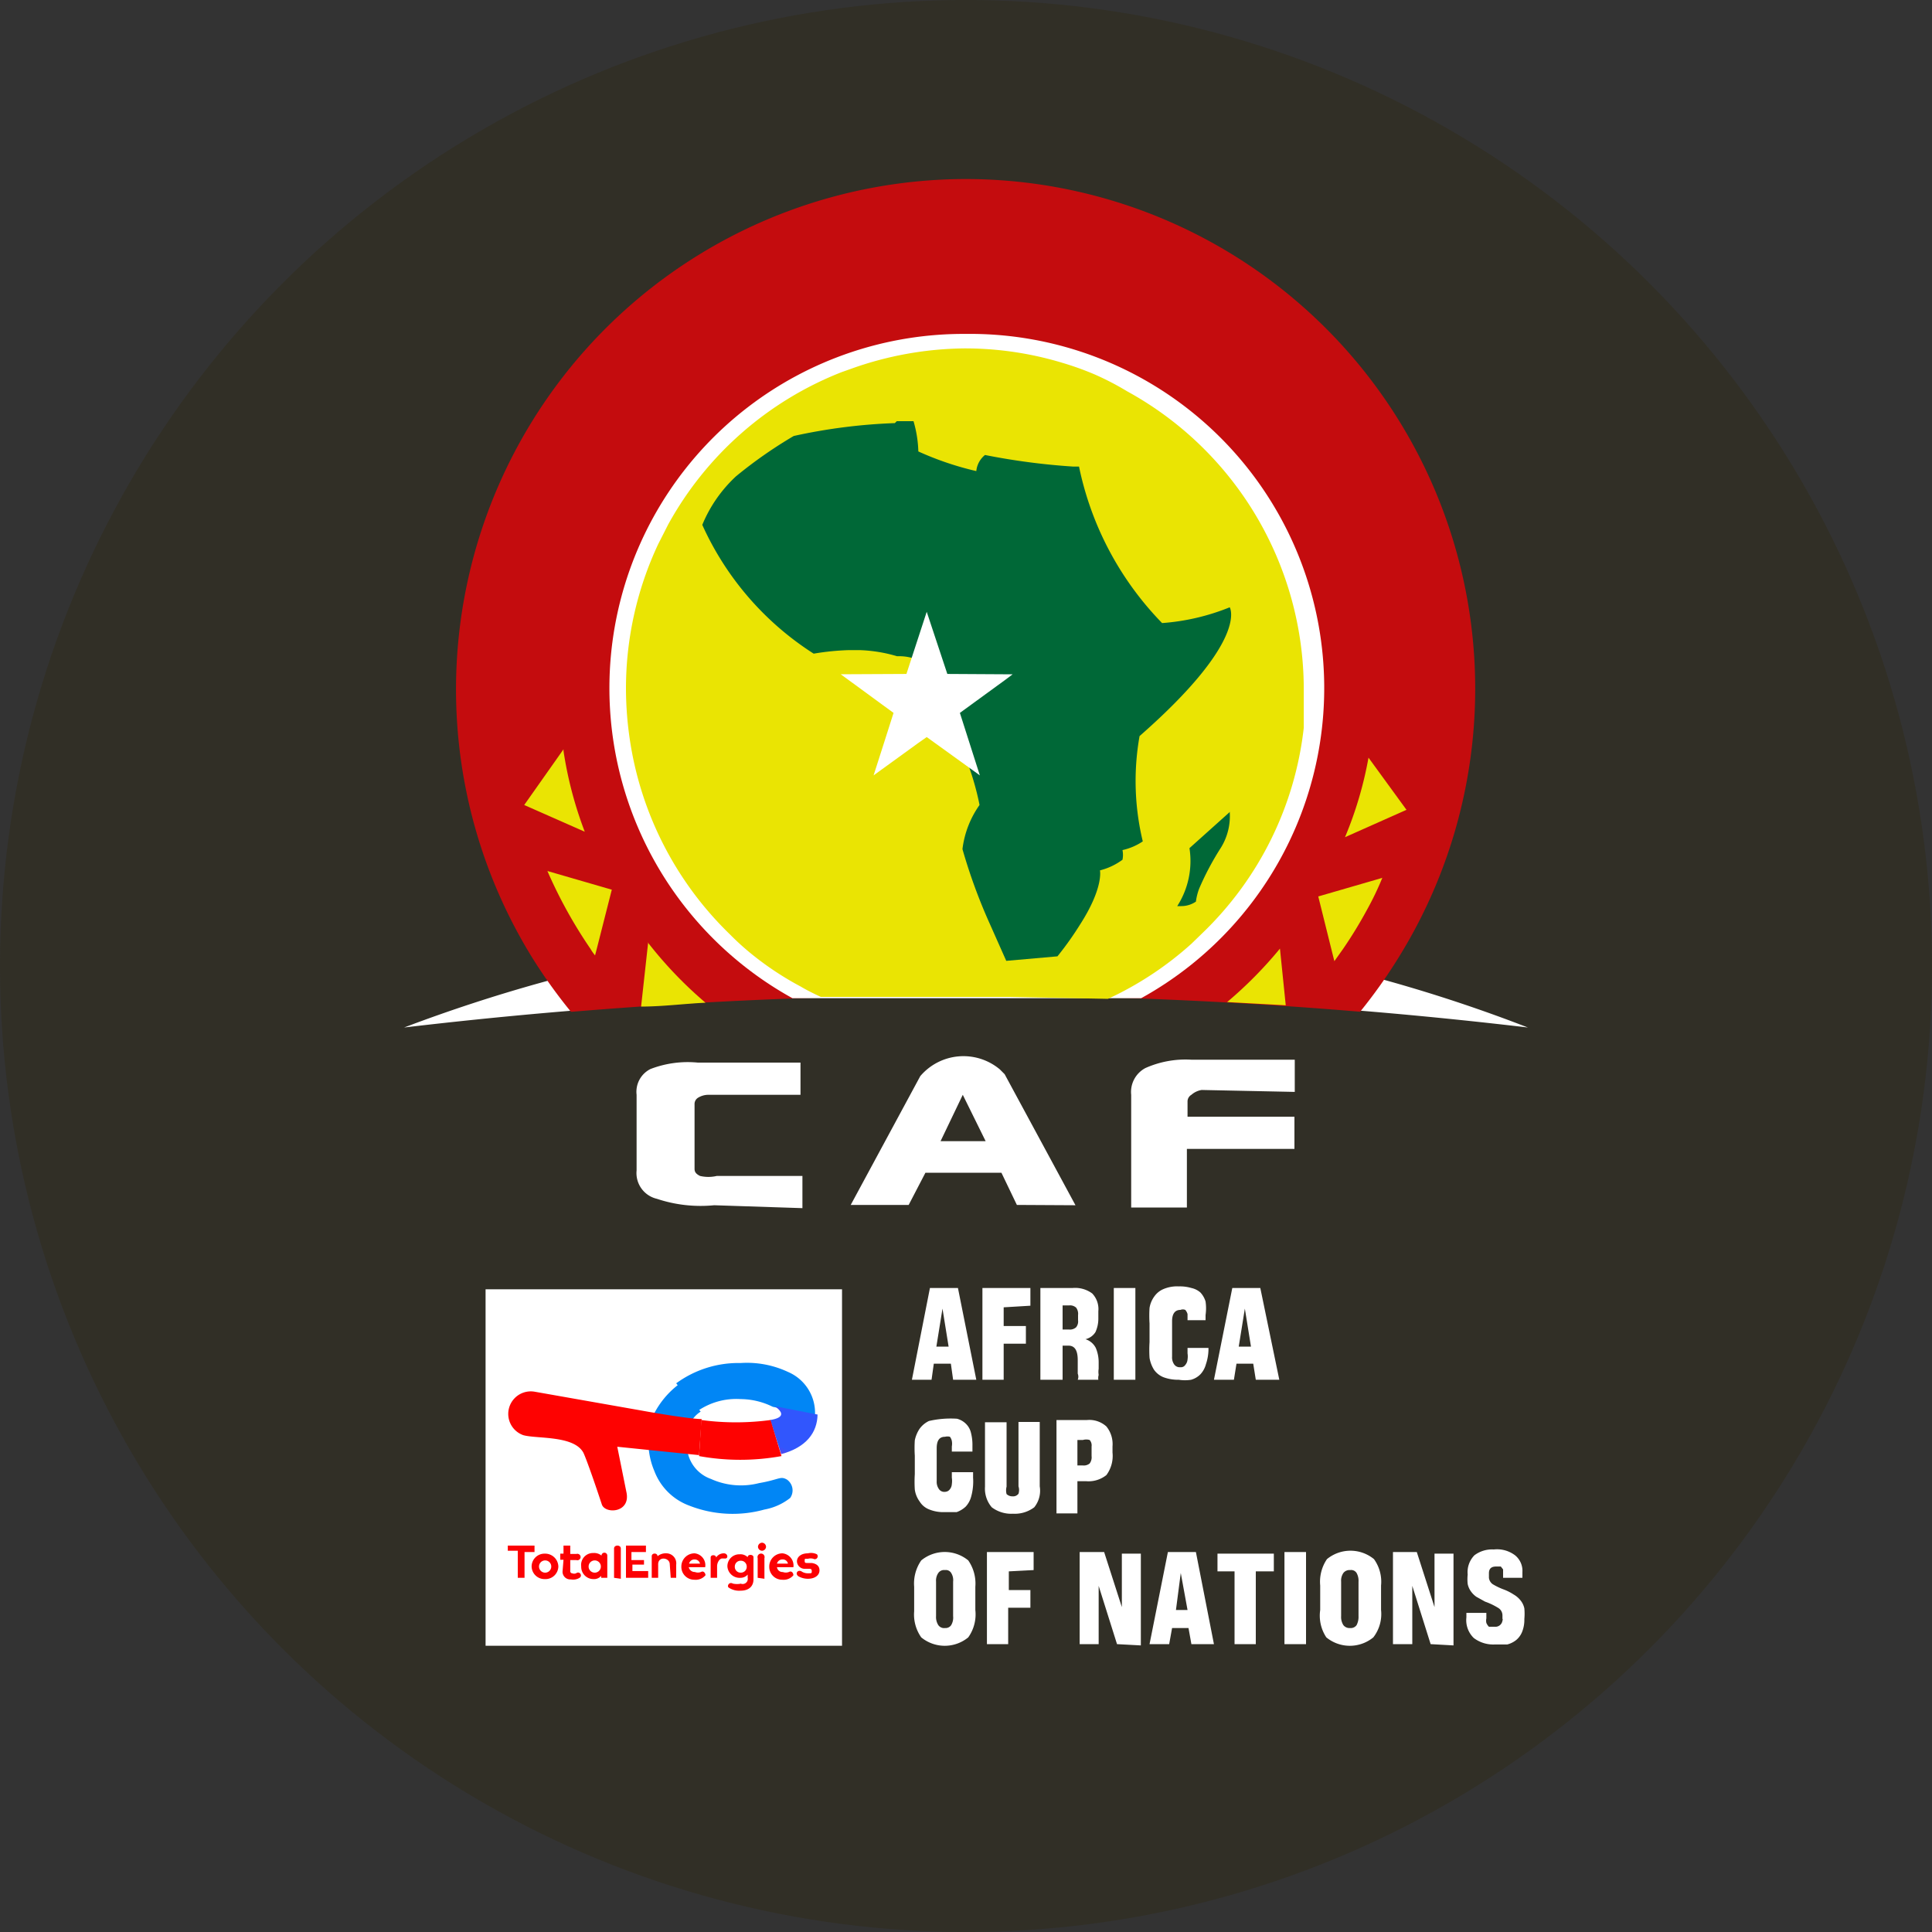
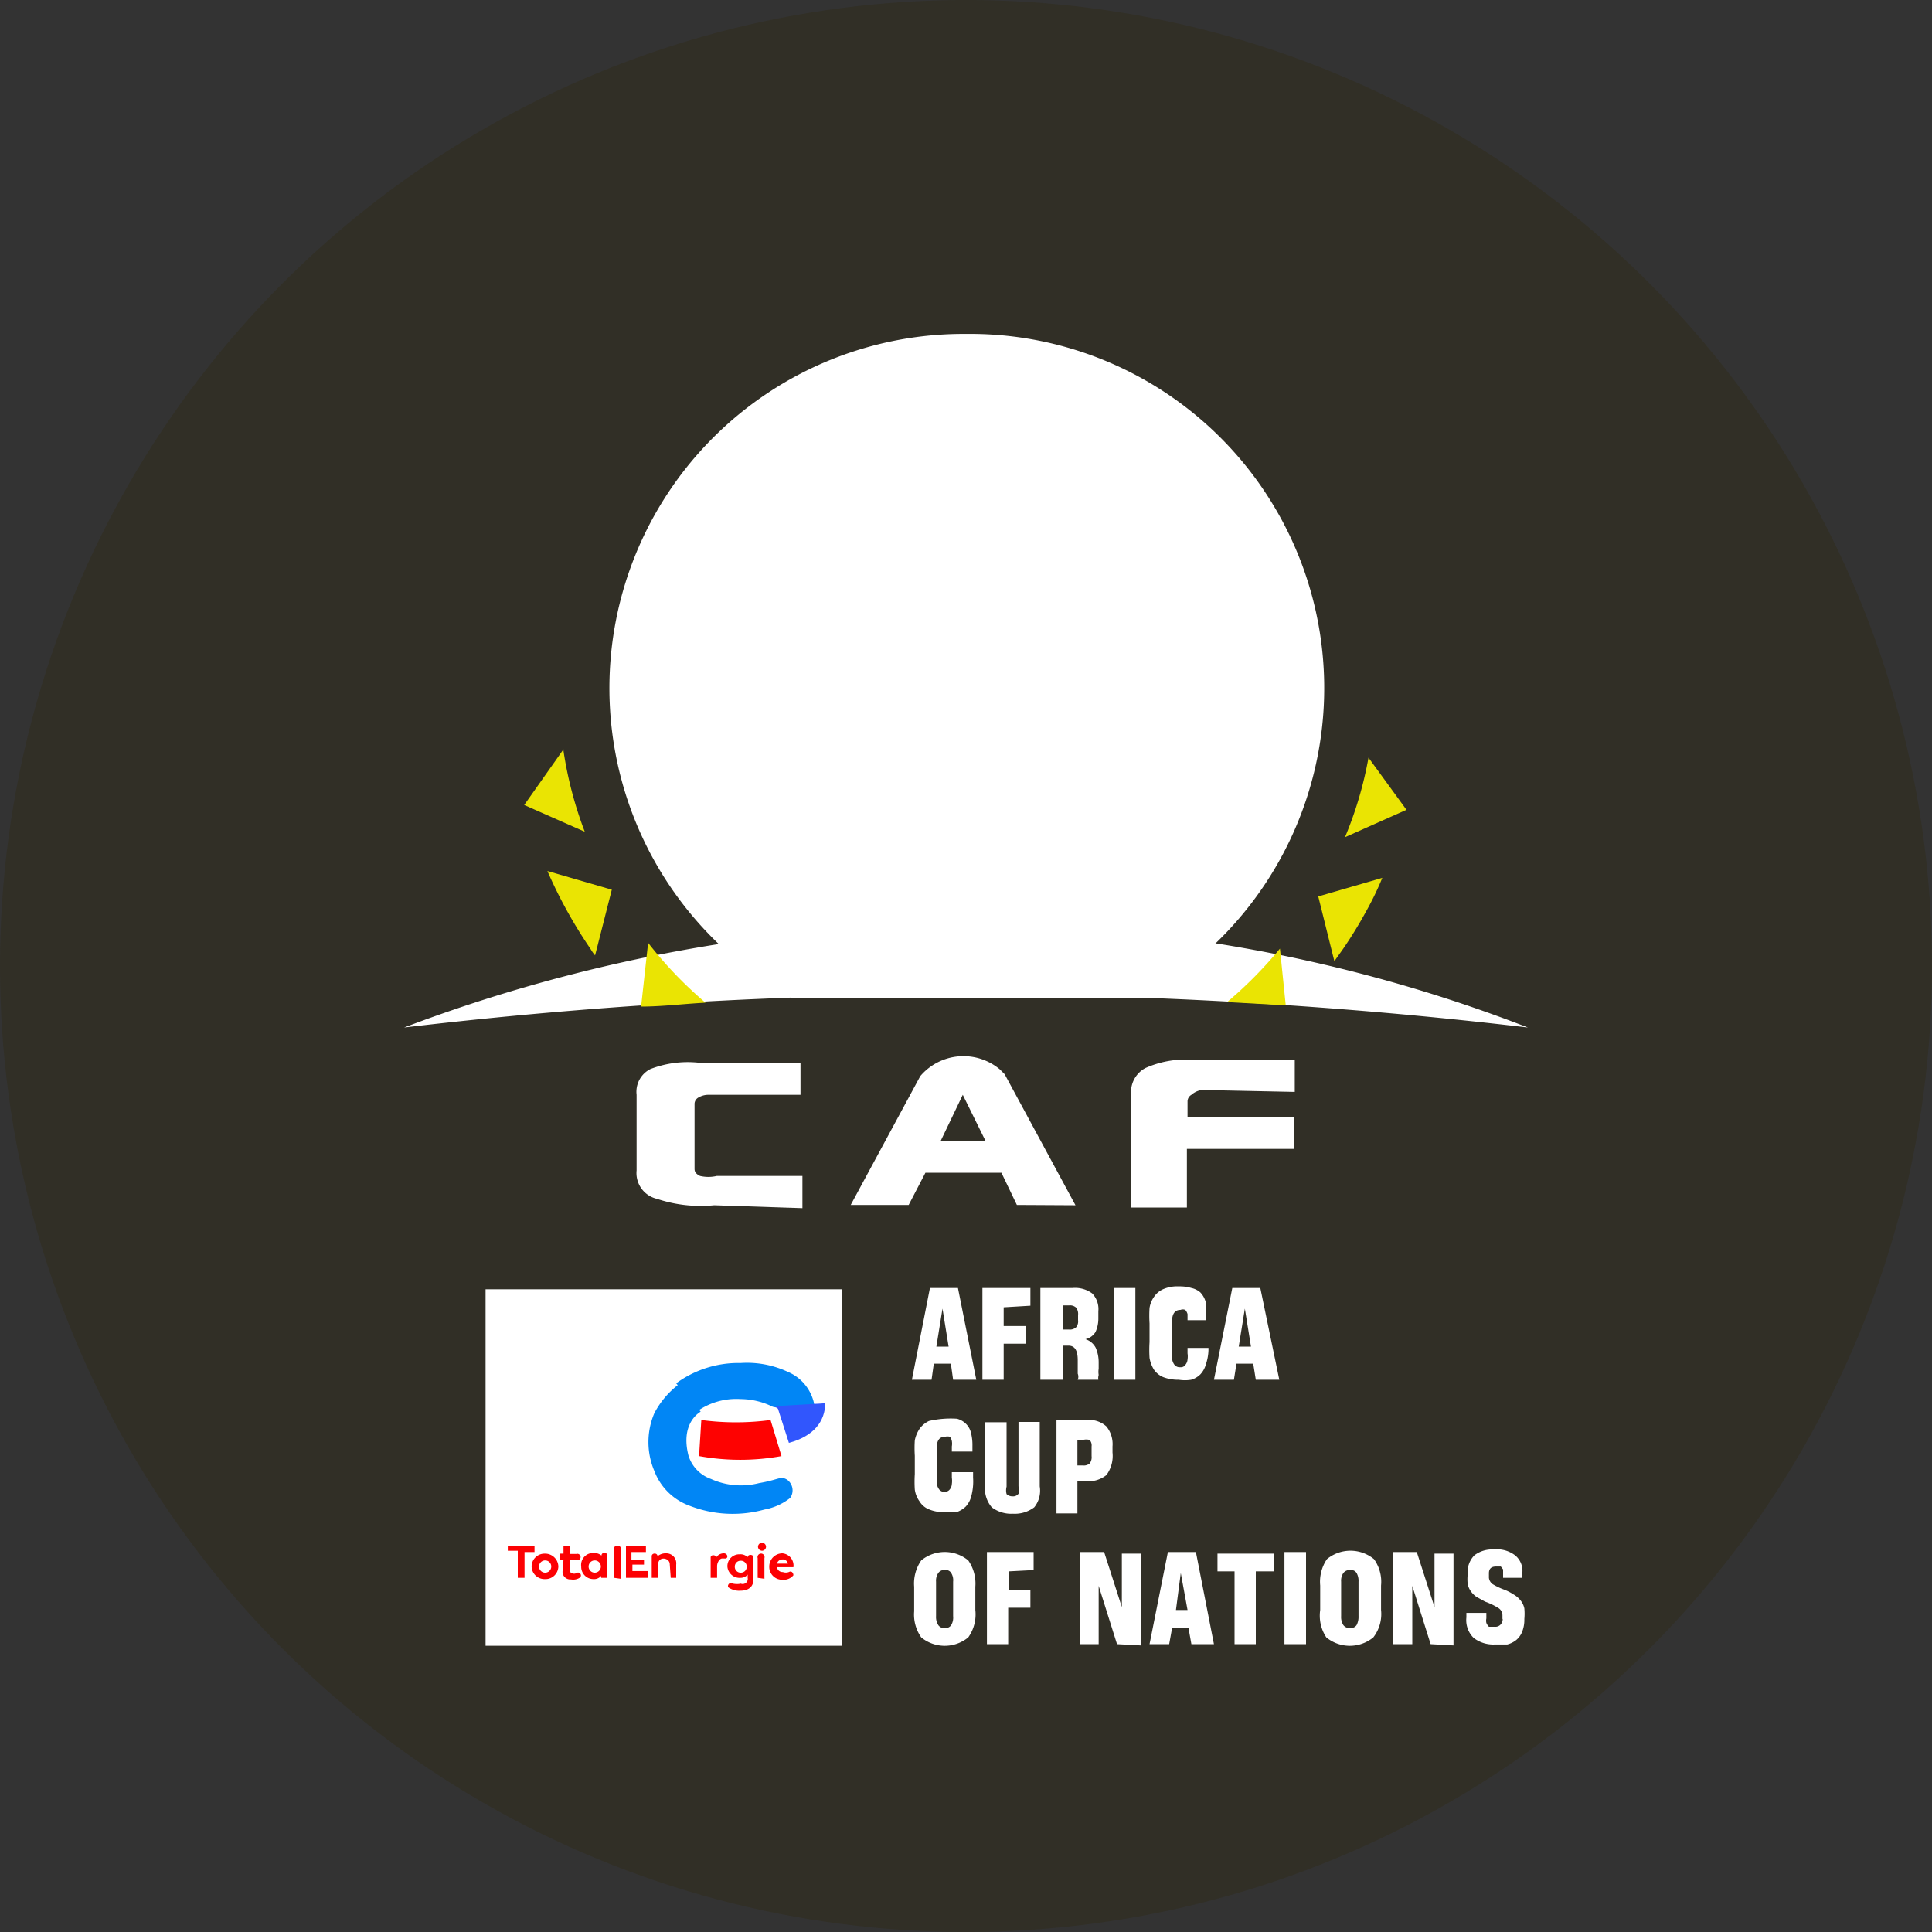
<svg xmlns="http://www.w3.org/2000/svg" xmlns:xlink="http://www.w3.org/1999/xlink" width="60" height="60">
  <rect width="100%" height="100%" fill="#333333" stroke="none" />
  <defs>
    <linearGradient id="A" x1="24.458" y1="47.04" x2="26.982" y2="49.78" xlink:href="#F">
      <stop offset="0" stop-color="#0186f5" />
      <stop offset=".13" stop-color="#0186f5" />
      <stop offset=".32" stop-color="#35c2b0" />
      <stop offset=".67" stop-color="#aad825" />
      <stop offset="1" stop-color="#fed700" />
    </linearGradient>
    <linearGradient id="B" x1="22.428" y1="49.559" x2="22.446" y2="47.844" xlink:href="#F">
      <stop offset="0" stop-color="#ff7f00" />
      <stop offset="1" stop-color="#fe0201" />
    </linearGradient>
    <linearGradient id="C" x1="24.965" y1="45.978" x2="27.748" y2="46.03" xlink:href="#F">
      <stop offset="0" stop-color="#0186f5" />
      <stop offset=".2" stop-color="#0186f5" />
      <stop offset="1" stop-color="#3156fd" />
    </linearGradient>
    <linearGradient id="D" x1="28.176" y1="47.402" x2="28.429" y2="46.894" xlink:href="#F">
      <stop offset="0" stop-color="#8434d5" />
      <stop offset=".85" stop-color="#3156fd" />
    </linearGradient>
    <linearGradient id="E" x1="27.612" y1="47.524" x2="25.473" y2="47.623" xlink:href="#F">
      <stop offset="0" stop-color="#8434d5" />
      <stop offset="1" stop-color="#fe0201" />
    </linearGradient>
    <linearGradient id="F" gradientUnits="userSpaceOnUse" />
  </defs>
  <circle cx="30" cy="30" r="30" fill="#312f26" />
  <path d="M29.6 42.85l-.07-.5H29l-.07.5h-.61l.56-2.85h.87l.57 2.85zm-.33-2.21l-.19 1.18h.38zm1.9-.04v.58h.69v.55h-.69v1.12h-.66V40H32v.55zm2.95 2.1a.6.6 0 0 1 0-.19v-.2a1.13 1.13 0 0 0-.09-.45.54.54 0 0 0-.32-.27.5.5 0 0 0 .31-.22 1 1 0 0 0 .09-.42v-.23a.7.7 0 0 0-.19-.55.89.89 0 0 0-.61-.17h-1v2.85H33v-1.06h.18c.2 0 .29.15.29.45v.42a.25.25 0 0 1 0 .19h.64a.35.35 0 0 1 .01-.15zm-.64-1.7a.29.29 0 0 1-.06.22.29.29 0 0 1-.22.07H33v-.75h.21a.28.28 0 0 1 .21.07.32.32 0 0 1 .06.23zm1.11 1.85V40h.67v2.85zm2.86-.48a.73.73 0 0 1-.17.31.66.66 0 0 1-.29.17 1.21 1.21 0 0 1-.38 0 1.31 1.31 0 0 1-.48-.08.66.66 0 0 1-.29-.23 1 1 0 0 1-.14-.37 4 4 0 0 1 0-.49v-.58a3.84 3.84 0 0 1 0-.48.82.82 0 0 1 .15-.36.66.66 0 0 1 .29-.23 1.09 1.09 0 0 1 .47-.08A1.27 1.27 0 0 1 37 40a.62.62 0 0 1 .28.14.71.71 0 0 1 .16.28 1.48 1.48 0 0 1 0 .42V41h-.56v-.19a.33.33 0 0 0-.07-.13.2.2 0 0 0-.15 0c-.17 0-.26.12-.26.35v1.1a.38.38 0 0 0 .07.25.21.21 0 0 0 .19.08.16.16 0 0 0 .15-.07.29.29 0 0 0 .07-.17.6.6 0 0 0 0-.19v-.17h.65v.07a1.5 1.5 0 0 1-.08.44zm1.55.48l-.08-.5h-.52l-.08.5h-.62l.57-2.85h.87l.59 2.85zm-.34-2.21l-.19 1.18h.38zm-8.5 5.84a.73.73 0 0 1-.17.31.81.81 0 0 1-.28.17h-.38a1.16 1.16 0 0 1-.49-.09.6.6 0 0 1-.28-.24.81.81 0 0 1-.15-.37 3.84 3.84 0 0 1 0-.48v-.57a3.84 3.84 0 0 1 0-.48 1 1 0 0 1 .15-.36.76.76 0 0 1 .29-.24 3 3 0 0 1 .87-.07.61.61 0 0 1 .27.15.57.57 0 0 1 .16.27 1.51 1.51 0 0 1 .05.42v.18h-.64v-.16a.48.48 0 0 0 0-.17.31.31 0 0 0-.06-.13.3.3 0 0 0-.15 0c-.18 0-.26.12-.26.36V46a.38.38 0 0 0 .06.23.2.2 0 0 0 .2.1.19.19 0 0 0 .15-.08.28.28 0 0 0 .06-.16.67.67 0 0 0 0-.2v-.17h.66v.17a1.75 1.75 0 0 1-.06.59zm1.96.33a1 1 0 0 1-.66.2h0a1 1 0 0 1-.66-.2.89.89 0 0 1-.21-.64v-2h.67v2a.45.45 0 0 0 0 .23.26.26 0 0 0 .18.07.21.21 0 0 0 .19-.08.37.37 0 0 0 0-.23v-2h.66v2a.82.82 0 0 1-.17.65zm2.24-1a.89.89 0 0 1-.63.19h-.27v1h-.65v-2.9h.95a.79.79 0 0 1 .6.2.87.87 0 0 1 .19.62v.19a1 1 0 0 1-.19.7zm-.46-.89a.25.25 0 0 0-.06-.2.37.37 0 0 0-.21 0h-.17v.79h.16a.29.29 0 0 0 .22-.06.32.32 0 0 0 .06-.23zm-3.83 5.93a1.15 1.15 0 0 1-1.46 0 1.23 1.23 0 0 1-.22-.81v-.76a1.26 1.26 0 0 1 .22-.82 1.15 1.15 0 0 1 1.46 0 1.26 1.26 0 0 1 .22.82V50a1.23 1.23 0 0 1-.22.85zm-.47-1.73a.42.42 0 0 0-.06-.27.19.19 0 0 0-.19-.09.22.22 0 0 0-.21.09.42.42 0 0 0-.07.27v1.07a.47.47 0 0 0 .07.28.22.22 0 0 0 .21.09.21.21 0 0 0 .19-.09.46.46 0 0 0 .06-.28zm1.73-.32v.58H32v.55h-.69v1.13h-.66V48.2h1.45v.56zm3.36 2.26l-.57-1.81v1.81h-.59V48.2h.76l.55 1.71v-1.66h.59v2.85zm2.31 0l-.09-.5h-.51l-.09.5h-.61l.57-2.86h.87l.56 2.86zm-.33-2.21L36.52 50h.36zM39 48.8v2.26h-.66V48.8h-.53v-.55h1.75v.55zm.89 2.26V48.2h.67v2.86zm2.76-.21a1.15 1.15 0 0 1-1.46 0A1.22 1.22 0 0 1 41 50v-.76a1.25 1.25 0 0 1 .21-.82 1.15 1.15 0 0 1 1.46 0 1.2 1.2 0 0 1 .22.82V50a1.18 1.18 0 0 1-.24.85zm-.46-1.73a.49.49 0 0 0-.06-.27.2.2 0 0 0-.2-.09.24.24 0 0 0-.21.09.42.42 0 0 0-.07.27v1.07a.47.47 0 0 0 .07.28.24.24 0 0 0 .21.09.22.22 0 0 0 .2-.09.55.55 0 0 0 .06-.28zm2.24 1.94l-.57-1.81v1.81h-.6V48.2H44l.55 1.71v-1.66h.59v2.85zm2.84-.38a.64.64 0 0 1-.18.25.74.74 0 0 1-.28.14h-.38a1 1 0 0 1-.66-.2.77.77 0 0 1-.23-.64v-.14h.62v.17a.33.33 0 0 0 0 .14.36.36 0 0 0 .08.12h.18a.22.22 0 0 0 .24-.19.06.06 0 0 0 0-.06v-.1a.27.27 0 0 0-.14-.24 2.09 2.09 0 0 0-.4-.19l-.27-.15a.69.69 0 0 1-.17-.17.6.6 0 0 1-.1-.23 1.4 1.4 0 0 1 0-.29.75.75 0 0 1 .21-.6.91.91 0 0 1 .6-.18.93.93 0 0 1 .66.18.62.62 0 0 1 .23.52V49h-.6v-.26l-.07-.09h-.15c-.15 0-.22.07-.22.21V49a.28.28 0 0 0 .12.2 2 2 0 0 0 .36.17 1.59 1.59 0 0 1 .29.15.74.74 0 0 1 .21.18.58.58 0 0 1 .12.25 1.82 1.82 0 0 1 0 .33 1 1 0 0 1-.07.4zM15.08 40.04h11.07v11.07H15.08zm14.98-11.32a49.17 49.17 0 0 0-17.51 3.19 148.69 148.69 0 0 1 34.9 0 47.18 47.18 0 0 0-17.39-3.19z" fill="#fff" />
-   <path d="M30,5.56a15.85,15.85,0,0,0-13.46,24.2,16.18,16.18,0,0,0,1.19,1.66h.05q6.11-.51,12.23-.51c4.08,0,8.17.17,12.23.51h0a16.09,16.09,0,0,0,1.18-1.66A15.83,15.83,0,0,0,30,5.56Z" fill="#c40c0e" />
  <path d="M17.5 23.27L16.28 25l1.88.83a12.05 12.05 0 0 1-.66-2.51zm25 .26a11.7 11.7 0 0 1-.73 2.47l1.91-.85zM17 27.05a14.62 14.62 0 0 0 1.34 2.42 1.43 1.43 0 0 0 .14.2l.06-.23.46-1.81zm25.94.21l-2 .58.39 1.57.11.44.27-.38a13.48 13.48 0 0 0 .74-1.21 9.18 9.18 0 0 0 .48-1zm-22.81 2l-.22 2c.67 0 1.35-.09 2-.12a12.66 12.66 0 0 1-1.79-1.87zm19.62.2a12.86 12.86 0 0 1-1.64 1.66l1.82.1z" fill="#eae403" />
  <path d="M30,10.37A11,11,0,0,0,24.61,31H35.44A11,11,0,0,0,30,10.37Z" fill="#fff" />
-   <path d="M29.94 10.82a10.71 10.71 0 0 0-3.5.63l-.31.11a10.54 10.54 0 0 0-5.38 4.73l-.31.61a10.55 10.55 0 0 0-1 4.49 10.84 10.84 0 0 0 .11 1.51 10.58 10.58 0 0 0 3.1 6.1 8.37 8.37 0 0 0 .62.57h0a9.5 9.5 0 0 0 1.6 1.07c.2.12.41.22.62.32h5.86l3.06.06A10.39 10.39 0 0 0 37 29.31l.34-.33a10.46 10.46 0 0 0 3.15-6.38v-1.19A10.56 10.56 0 0 0 35 12.15a8.66 8.66 0 0 0-1-.52 9.19 9.19 0 0 0-1-.36 10.42 10.42 0 0 0-3-.45z" fill="#eae403" />
-   <path d="M27.79 13.14a17.41 17.41 0 0 0-3.14.4 14 14 0 0 0-1.79 1.25 4.28 4.28 0 0 0-1.05 1.51 9.26 9.26 0 0 0 3.46 4 7.89 7.89 0 0 1 1.09-.11h.34a4.61 4.61 0 0 1 1.16.19 1.57 1.57 0 0 1 1.31.62 1.82 1.82 0 0 1 0 1.34c.89.66 1.25 2.66 1.25 2.66a3 3 0 0 0-.53 1.37 17.1 17.1 0 0 0 .84 2.3l.52 1.17 1.59-.14a10 10 0 0 0 .71-1c.73-1.14.61-1.67.61-1.67a2 2 0 0 0 .7-.33.76.76 0 0 0 0-.3 1.85 1.85 0 0 0 .63-.27 8 8 0 0 1-.1-3.27c3.42-3 2.8-4 2.8-4a6.91 6.91 0 0 1-2.1.49 9.8 9.8 0 0 1-2.58-4.86h-.18a21 21 0 0 1-2.74-.36.73.73 0 0 0-.27.5h0a9.54 9.54 0 0 1-1.8-.61 3.69 3.69 0 0 0-.15-.94h-.52zM38.2 25.21l-1.26 1.13a2.59 2.59 0 0 1-.38 1.8h.13a.8.8 0 0 0 .45-.14h0a1.8 1.8 0 0 1 .1-.4 8.7 8.7 0 0 1 .68-1.28 1.87 1.87 0 0 0 .27-1.11z" fill="#006837" />
  <path d="M30.43 24.08l-.62-1.94 1.4-1.02.24-.18h-.3l-1.73-.01-.64-1.93-.63 1.93-2.04.01 1.64 1.2-.29.91-.33 1.03 1.38-1 .27-.19 1.65 1.19zm-8.25 13.35a4.29 4.29 0 0 1-1.78-.2.82.82 0 0 1-.63-.88V34a.79.79 0 0 1 .43-.8 3.22 3.22 0 0 1 1.47-.2h3.19v1H22a.62.62 0 0 0-.32.09.23.23 0 0 0-.11.21v2c0 .1.05.16.17.22a1.14 1.14 0 0 0 .52 0h2.66v1zM29.9 34l-.69 1.44h1.4zm1.68 3.42l-.48-1h-2.36l-.52 1h-1.8l2.16-4a1.76 1.76 0 0 1 2.47-.21l.15.15 2.2 4.07zm5.74-3.57A.63.63 0 0 0 37 34a.24.24 0 0 0-.12.21v.47h3.32v1h-3.34v1.82h-1.73V34a.84.84 0 0 1 .44-.83 3.06 3.06 0 0 1 1.43-.26h3.21v1z" fill="#fff" />
  <path d="M21.07,43a2.68,2.68,0,0,0-.75.89,2.29,2.29,0,0,0,0,1.79,1.84,1.84,0,0,0,1.09,1.08,3.69,3.69,0,0,0,2.33.12,1.81,1.81,0,0,0,.8-.36.41.41,0,0,0-.1-.57c-.21-.12-.23,0-.87.11a2.26,2.26,0,0,1-1.49-.13,1.12,1.12,0,0,1-.7-.73c-.24-.95.28-1.3.38-1.36Z" fill="url(#A)" />
-   <path d="M21.79 44.07c-.27 0-1.07-.12-1.9-.27l-3.29-.58a.7.7 0 0 0-.35 1.35c.42.12 1.58 0 1.87.55.08.17.31.81.57 1.6.1.31.92.27.76-.4l-.28-1.39 2.54.26z" fill="url(#B)" />
  <path d="M23,43.45a2.28,2.28,0,0,1,1,.24l1.31.26a1.38,1.38,0,0,0-.83-1.34A3,3,0,0,0,23,42.33a3.27,3.27,0,0,0-2,.63l.68.85A2.11,2.11,0,0,1,23,43.45Z" fill="url(#C)" />
-   <path d="M24.06,43.67l.1.08c.14.13.19.28-.24.35l.34,1.06c.78-.21,1.12-.67,1.13-1.23Z" fill="url(#D)" />
+   <path d="M24.06,43.67l.1.08l.34,1.06c.78-.21,1.12-.67,1.13-1.23Z" fill="url(#D)" />
  <path d="M23.93,44.1a8.11,8.11,0,0,1-2.15,0l-.07,1.12a7.16,7.16,0,0,0,2.56,0Z" fill="url(#E)" />
  <g fill="#fc0103">
    <path d="M15.77 48.16a0 0 0 0 0 0 0h.31V49h.21v-.8h.31a0 0 0 0 0 0 0V48h-.83z" />
    <path d="M16.51 48.65a.4.4 0 0 0 .41.39.4.4 0 0 0 .42-.39.41.41 0 0 0-.42-.4.4.4 0 0 0-.41.4zm.23 0a.19.19 0 1 1 .18.19.19.19 0 0 1-.18-.19zm.73.16a.24.24 0 0 0 .26.24A.38.38 0 0 0 18 49c.1-.07 0-.22-.11-.14a.16.16 0 0 1-.12 0s-.07 0-.06-.09v-.32h.19a.1.1 0 1 0 0-.19h-.19V48h-.21v.25h-.1v.19h.1zm.58-.16a.38.38 0 0 0 .38.39.29.29 0 0 0 .24-.1V49h.19v-.69a.09.09 0 1 0-.18 0 .36.36 0 0 0-.25-.08.37.37 0 0 0-.38.42zm.23 0a.19.19 0 1 1 .18.19.19.19 0 0 1-.18-.19zm1 .38v-.94c0-.12-.21-.12-.21 0V49zm.16-1.03v1a0 0 0 0 0 0 0h.69v-.21h-.49v-.2H20a0 0 0 0 0 0 0v-.14a0 0 0 0 0 0 0h-.39v-.25h.45V48a0 0 0 0 0 0 0h-.65zm1.39 1a0 0 0 0 0 0 0H21a0 0 0 0 0 0 0v-.41a.31.31 0 0 0-.3-.35.4.4 0 0 0-.28.09c0-.11-.18-.11-.18 0V49h.2v-.42c0-.26.36-.21.36 0zm1.65-.76a.28.28 0 0 0-.24.13h0c0-.09-.17-.1-.17 0V49h.2v-.36c0-.11.07-.23.15-.24h.08c.13.02.11-.16-.02-.16zm.54.94a.62.62 0 0 1-.26 0c-.12-.07-.2.09-.12.13a.58.58 0 0 0 .36.09c.26 0 .4-.14.4-.35v-.69c0-.09-.18-.1-.18 0h0a.32.32 0 0 0-.25-.09.37.37 0 0 0-.38.38.38.38 0 0 0 .41.35.29.29 0 0 0 .22-.1v.1a.16.16 0 0 1-.22.18zm-.2-.53a.18.18 0 0 1 .19-.18.18.18 0 0 1 .18.18.18.18 0 0 1-.18.19.18.18 0 0 1-.19-.19z" />
    <path d="M23.67 48.16a.13.13 0 0 0 .12-.12.13.13 0 0 0-.12-.13.13.13 0 0 0-.13.13.13.13 0 0 0 .13.12zm.07.87a0 0 0 0 0 0 0v-.64a.11.11 0 1 0-.21 0V49a0 0 0 0 0 0 0zm.56-.79a.41.41 0 0 0-.41.41.4.4 0 0 0 .41.41.39.39 0 0 0 .34-.14c0-.06-.05-.15-.14-.1a.27.27 0 0 1-.19 0 .17.17 0 0 1-.18-.15h.51a0 0 0 0 0 0 0h0a.38.38 0 0 0-.34-.43zm.17.32h-.34a.17.17 0 0 1 .17-.13.16.16 0 0 1 .17.13z" />
-     <path d="M25.09 48.24c-.21 0-.34.11-.34.25a.24.24 0 0 0 .22.23h.13c.07 0 .11 0 .11.07s0 .07-.11.07a.35.35 0 0 1-.21-.06c-.11-.06-.21.06-.1.15a.6.6 0 0 0 .3.08c.22 0 .36-.11.36-.26s-.11-.21-.24-.23h-.13c-.07 0-.09 0-.09-.07s0-.06.1-.06a.31.31 0 0 1 .17 0 .09.09 0 0 0 .11-.14.41.41 0 0 0-.28-.03zm-3.52 0a.41.41 0 0 0-.41.41.4.4 0 0 0 .41.41.39.39 0 0 0 .34-.14c0-.06-.06-.15-.14-.1a.27.27 0 0 1-.19 0 .19.19 0 0 1-.19-.15h.51 0a.37.37 0 0 0-.33-.43zm.17.32h-.34a.17.17 0 0 1 .17-.13.17.17 0 0 1 .17.13z" />
  </g>
</svg>